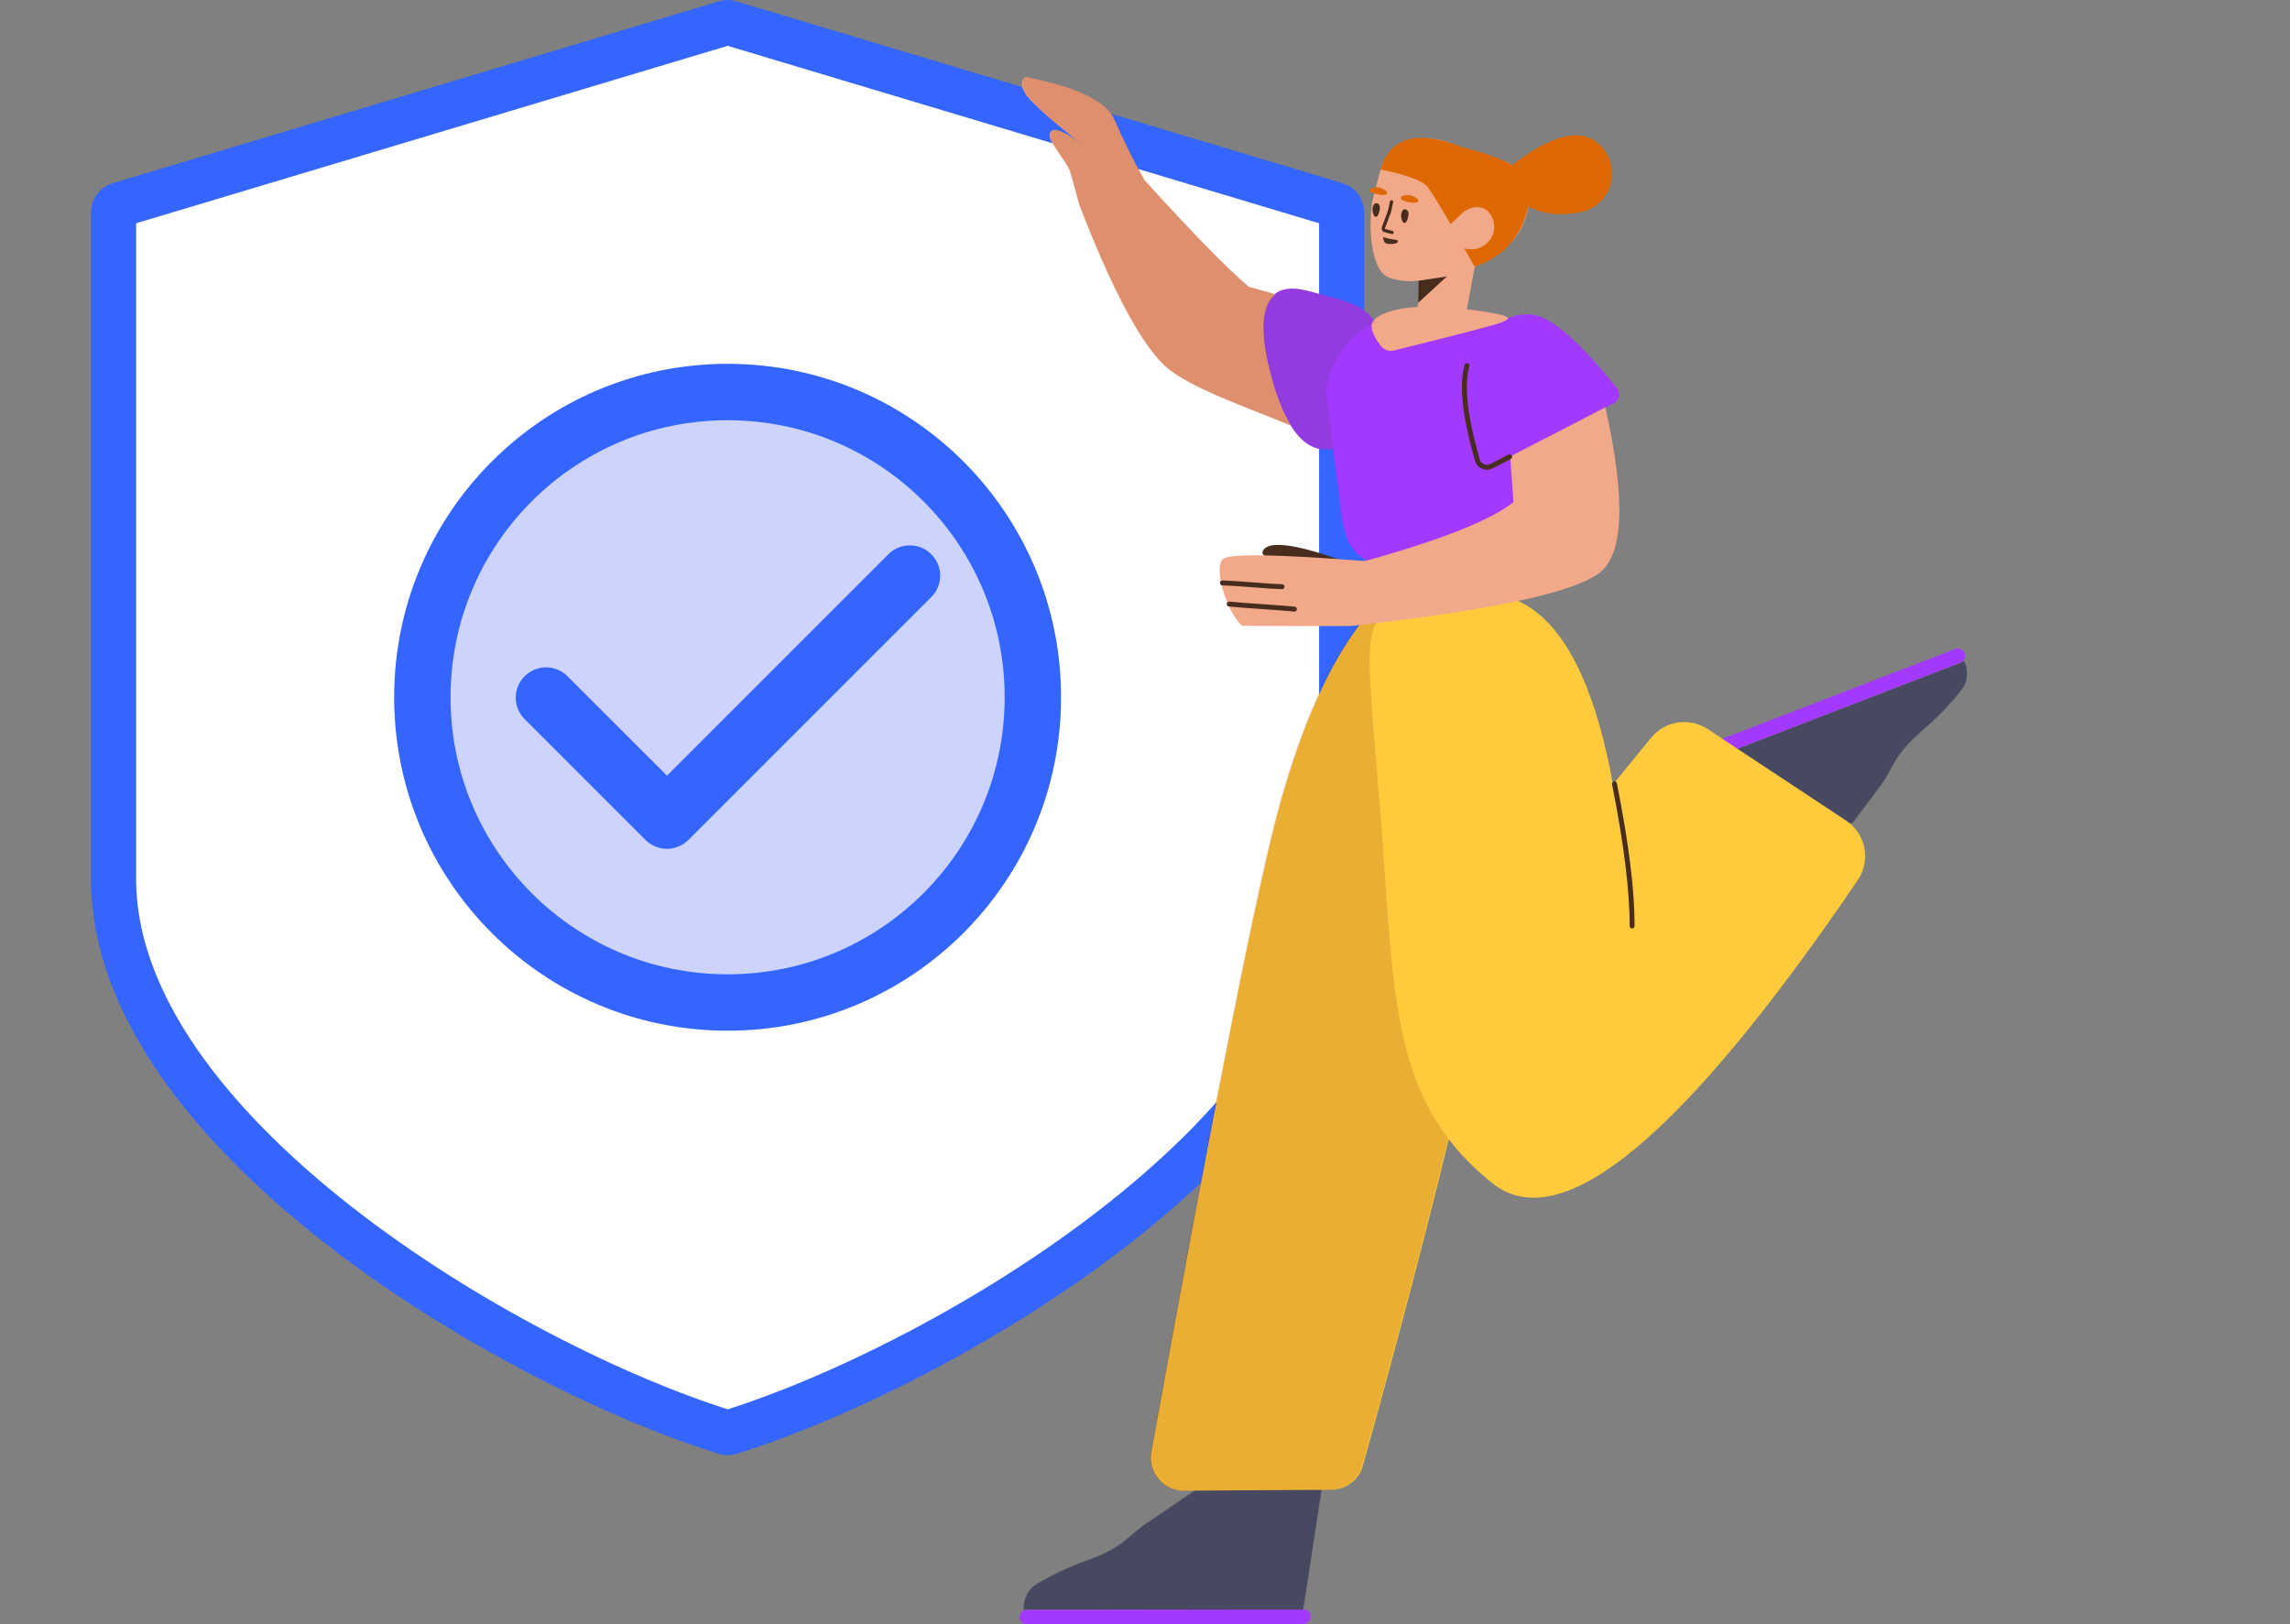
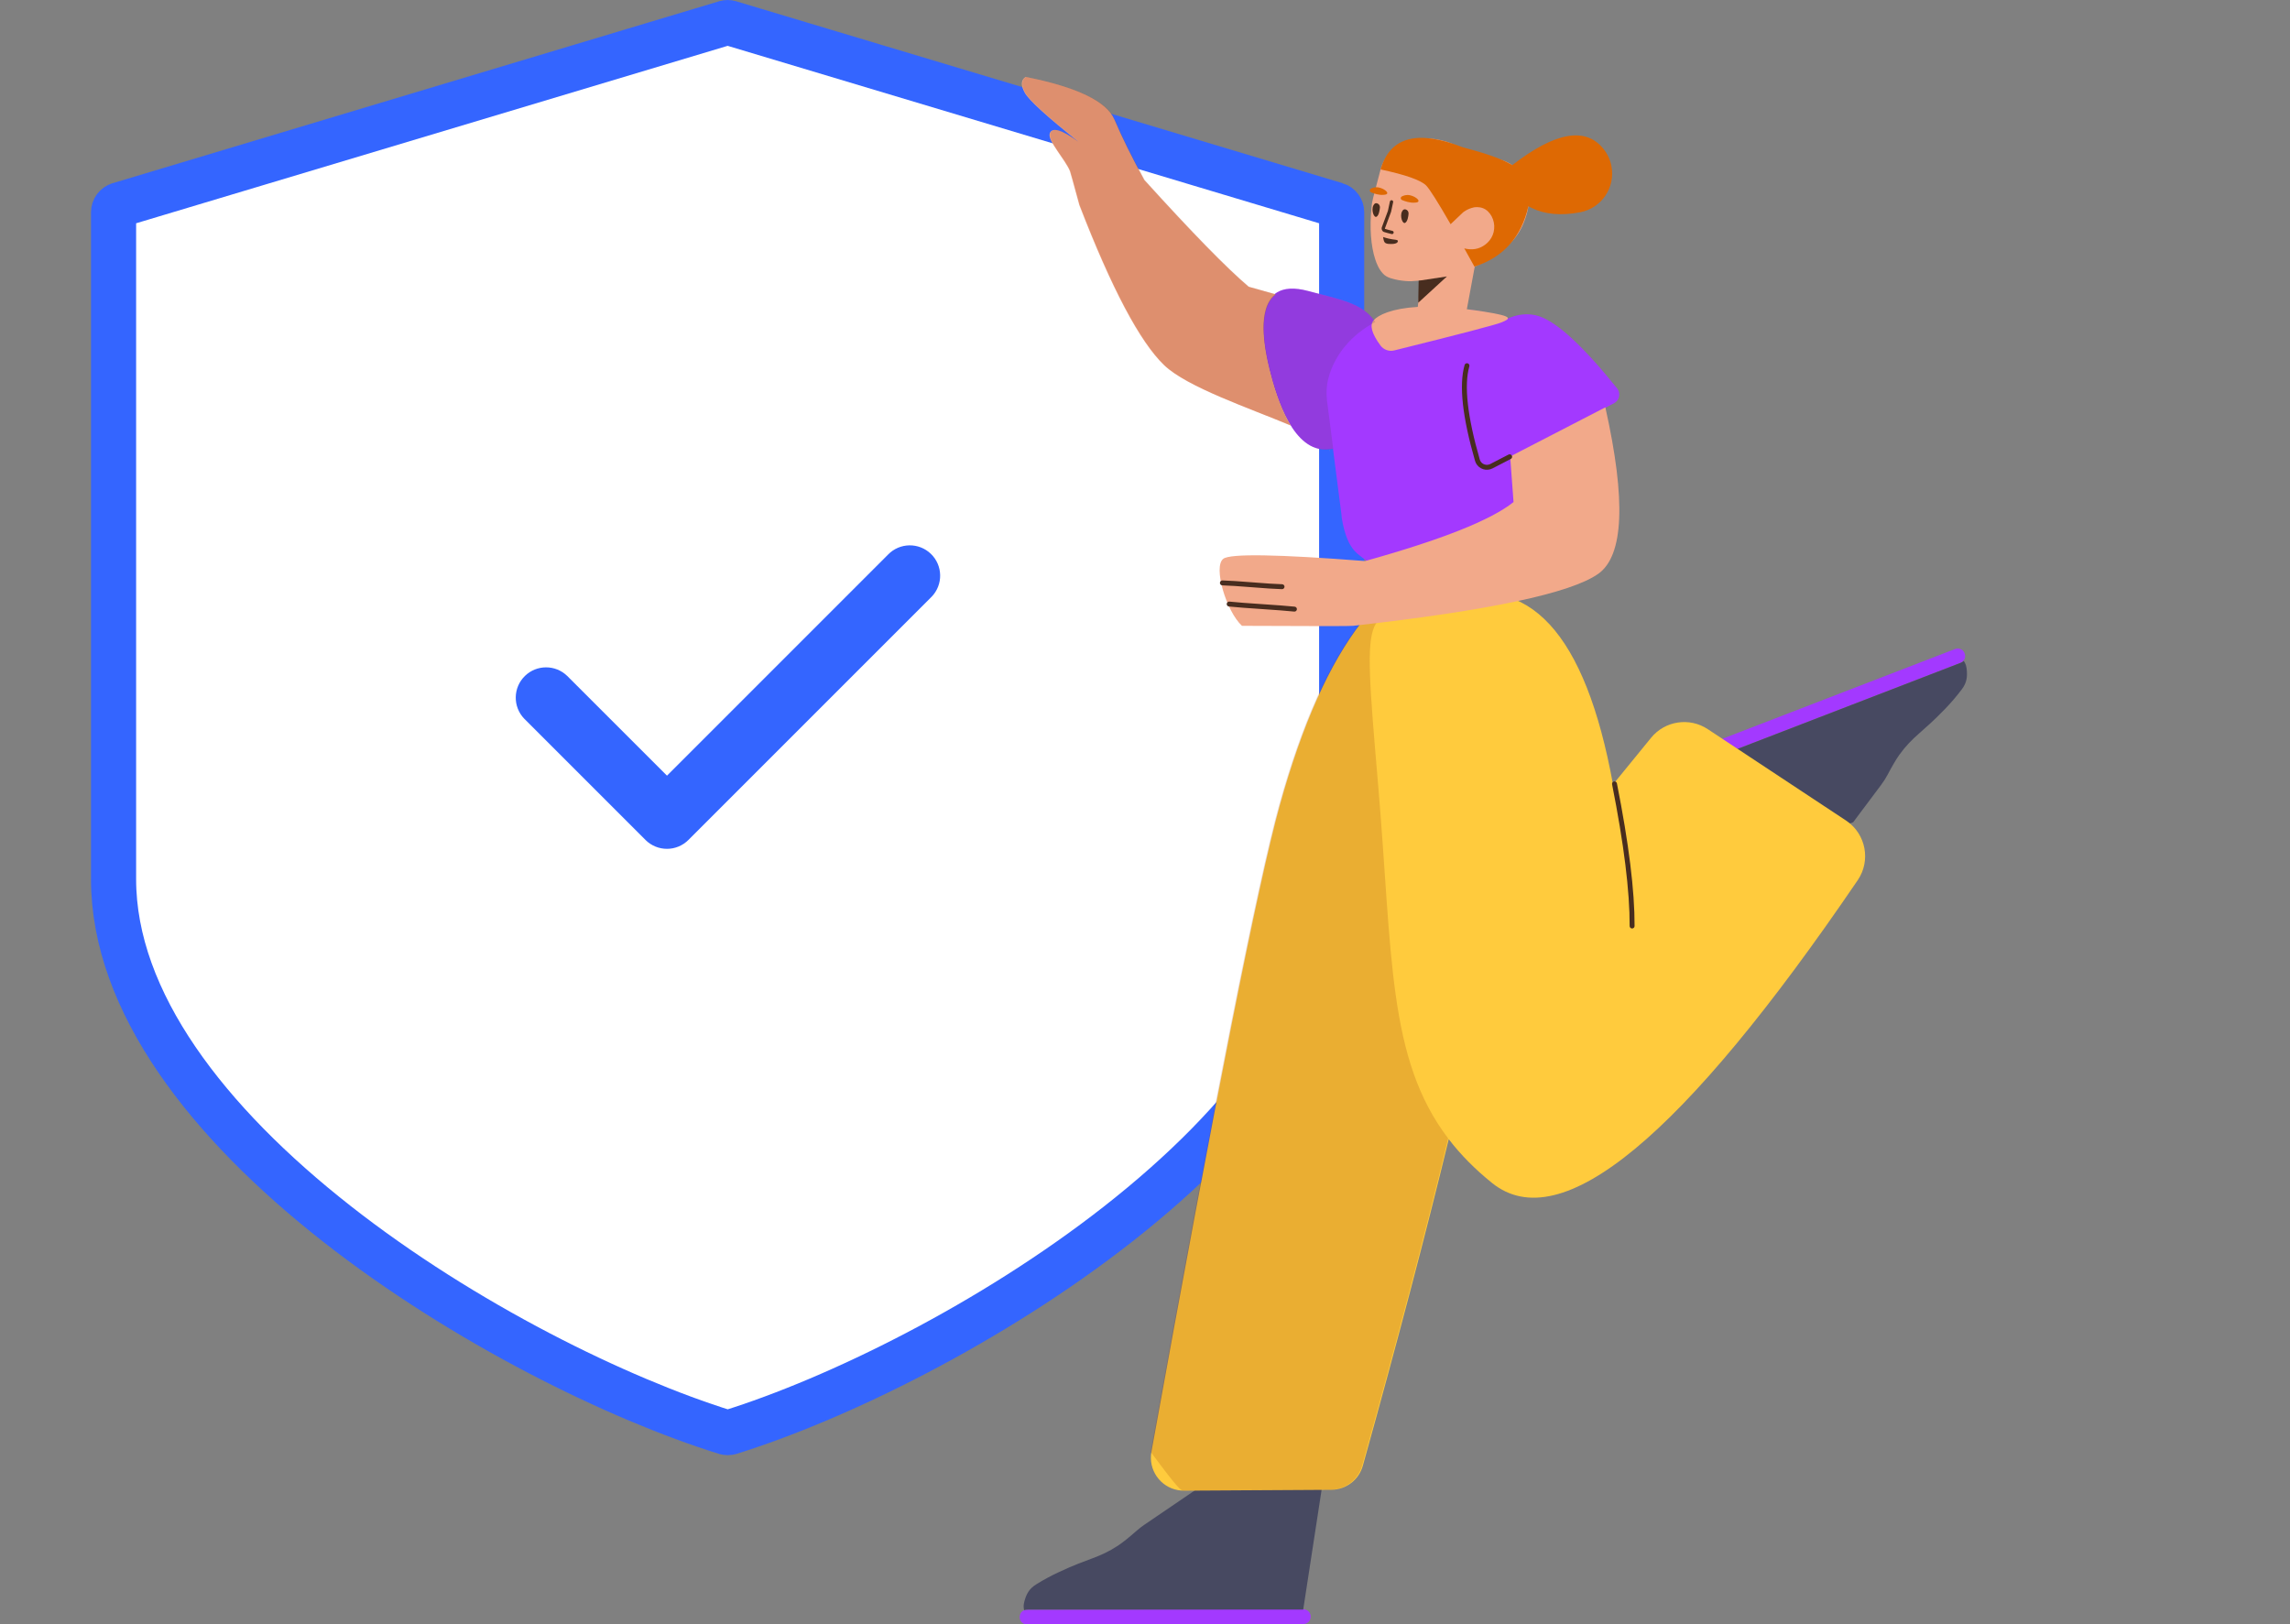
<svg xmlns="http://www.w3.org/2000/svg" width="203" height="144" viewBox="0 0 203 144" fill="none">
  <rect x="0" y="0" width="203" height="144" fill="#808080" stroke="none" />
  <g clip-path="url(#clip0)">
    <path d="M64.676 2.027L64.688 2.03L64.699 2.034L118.443 18.157C118.443 18.157 118.444 18.157 118.444 18.157C118.735 18.245 118.933 18.513 118.933 18.815V18.816V77.936C118.933 88.835 110.548 99.54 99.158 108.478C87.871 117.335 74.185 124.017 64.722 126.967L64.717 126.968C64.583 127.011 64.439 127.011 64.304 126.968L64.299 126.967C54.825 124.017 41.133 117.335 29.844 108.478C18.452 99.54 10.067 88.835 10.067 77.936V18.817C10.067 18.816 10.067 18.816 10.067 18.816C10.067 18.513 10.267 18.245 10.558 18.158L10.56 18.157L64.306 2.034L64.317 2.03L64.329 2.027C64.442 1.991 64.563 1.991 64.676 2.027Z" fill="white" stroke="#3465FF" stroke-width="4" />
-     <path d="M91.56 61.813C91.56 76.757 79.445 88.873 64.5 88.873C49.555 88.873 37.44 76.757 37.44 61.813C37.44 46.868 49.555 34.753 64.5 34.753C79.445 34.753 91.56 46.868 91.56 61.813Z" fill="#546EF7" fill-opacity="0.3" stroke="#3465FF" stroke-width="5" />
    <path d="M59.126 75.249C58.413 75.25 57.728 74.968 57.223 74.464L46.474 63.715C45.443 62.648 45.473 60.946 46.54 59.915C47.581 58.909 49.232 58.909 50.274 59.915L59.126 68.762L78.721 49.166C79.752 48.099 81.453 48.069 82.521 49.1C83.588 50.131 83.618 51.832 82.587 52.9C82.565 52.922 82.543 52.944 82.521 52.966L61.023 74.464C60.519 74.966 59.837 75.249 59.126 75.249Z" fill="#3465FF" />
  </g>
  <g clip-path="url(#clip1)">
    <path d="M174.166 57.952L174.136 57.87C174.007 57.56 173.643 57.414 173.311 57.535L150.455 66.353C150.127 66.487 149.962 66.842 150.077 67.157L150.107 67.24C150.236 67.549 150.6 67.696 150.932 67.575L173.774 58.762C174.12 58.636 174.285 58.281 174.166 57.952ZM90.396 143.314L90.394 143.401C90.404 143.736 90.691 144.004 91.044 144.01L115.541 143.971C115.895 143.963 116.176 143.691 116.182 143.356L116.184 143.268C116.174 142.933 115.887 142.666 115.534 142.66L91.052 142.698C90.683 142.692 90.402 142.964 90.396 143.314Z" fill="#A339FF" />
    <path d="M90.792 142.745C90.882 142.703 90.98 142.689 91.199 142.689H115.525L117.278 131.273L106.471 131.748L101.443 135.169C101.208 135.329 100.983 135.503 100.77 135.691C100.076 136.301 99.523 136.743 99.111 137.017C97.401 138.138 96.513 138.123 93.913 139.345C93.208 139.668 92.531 140.035 91.868 140.446C91.206 140.857 90.979 141.32 90.792 142.016C90.761 142.132 90.759 142.249 90.742 142.351C90.739 142.538 90.76 142.654 90.792 142.745ZM174.075 58.586C174.006 58.658 173.919 58.717 173.814 58.755L150.972 67.568C150.867 67.606 150.758 67.618 150.654 67.606L155.218 76.367L164.278 72.888L166.761 69.573C166.977 69.285 167.17 68.98 167.338 68.662C167.744 67.892 168.085 67.313 168.361 66.926C169.555 65.266 170.39 64.962 172.38 62.889C172.922 62.334 173.422 61.749 173.894 61.128C174.365 60.506 174.411 59.993 174.336 59.276C174.324 59.157 174.284 59.047 174.263 58.946C174.199 58.77 174.137 58.659 174.075 58.586Z" fill="#474961" />
    <path d="M128.427 100.99C129.472 102.353 130.735 103.639 132.271 104.875C138.362 109.778 149.165 100.829 164.68 78.029C165.858 76.3 165.41 73.943 163.681 72.765C163.666 72.755 163.652 72.746 163.637 72.736L151.385 64.638C149.763 63.566 147.593 63.897 146.363 65.404L142.986 69.544C140.537 56.072 135.49 50.619 127.847 53.186C127.699 53.235 127.555 53.282 127.414 53.326C125.538 53.304 123.302 53.912 120.706 55.151C117.864 58.797 115.445 64.207 113.45 71.383C111.525 78.308 107.732 97.418 102.07 128.712C101.783 130.296 102.834 131.812 104.418 132.099C104.595 132.131 104.774 132.146 104.954 132.145L118.022 132.068C119.323 132.061 120.462 131.191 120.811 129.937C123.849 119.044 126.388 109.395 128.427 100.99Z" fill="#FFCB3D" />
-     <path opacity="0.177" d="M128.375 100.922C122.974 93.817 123.453 84.617 122.163 69.544C120.653 51.9 121.014 55.321 127.431 53.32C125.538 53.279 123.274 53.887 120.639 55.144C117.797 58.79 115.379 64.201 113.384 71.377C111.459 78.301 107.665 97.411 102.003 128.705C101.717 130.289 102.768 131.805 104.351 132.092C104.528 132.124 104.708 132.139 104.887 132.138L117.956 132.061C119.257 132.054 120.395 131.184 120.745 129.93C123.79 119.011 126.334 109.342 128.375 100.922Z" fill="#8C2A00" />
+     <path opacity="0.177" d="M128.375 100.922C122.974 93.817 123.453 84.617 122.163 69.544C120.653 51.9 121.014 55.321 127.431 53.32C125.538 53.279 123.274 53.887 120.639 55.144C117.797 58.79 115.379 64.201 113.384 71.377C111.459 78.301 107.665 97.411 102.003 128.705C104.528 132.124 104.708 132.139 104.887 132.138L117.956 132.061C119.257 132.054 120.395 131.184 120.745 129.93C123.79 119.011 126.334 109.342 128.375 100.922Z" fill="#8C2A00" />
    <path d="M142.905 69.531C143.955 74.826 144.473 79.014 144.462 82.091C144.461 82.212 144.558 82.31 144.679 82.311C144.8 82.311 144.898 82.214 144.899 82.093C144.911 78.982 144.389 74.767 143.334 69.446C143.31 69.328 143.195 69.251 143.077 69.274C142.958 69.298 142.881 69.413 142.905 69.531Z" fill="#482D1F" />
-     <path d="M121.317 50.684C120.913 50.405 112.271 46.799 111.897 49.029C111.897 49.029 112.657 50.329 114.962 51.211L119.239 52.098L121.317 50.684Z" fill="#482D1F" />
    <path d="M135.585 39.617L135.409 44.667C135.401 44.82 135.392 44.96 135.397 45.113C135.407 45.809 135.319 46.843 134.748 47.615C133.953 48.701 132.771 50.275 127.613 50.511C122.065 50.76 122.118 50.881 121.22 49.826C120.598 49.11 119.465 49.109 118.937 45.897C118.932 45.744 118.913 45.605 118.894 45.453L118.164 39.791C118.009 39.811 117.852 39.827 117.693 39.839C114.674 40.074 113.176 35.436 112.486 32.648C111.796 29.86 110.984 24.458 115.953 25.792C118.743 26.541 120.805 26.867 121.872 28.506C123.075 27.877 124.48 27.481 126.029 27.417L126.819 27.389C129.497 27.28 131.831 27.48 133.458 28.331C134.438 27.849 135.507 27.698 136.511 28.059C138.124 28.638 140.403 30.761 143.35 34.427C143.652 34.804 143.592 35.354 143.216 35.657C143.171 35.693 143.121 35.725 143.07 35.752L135.585 39.617Z" fill="#A339FF" />
    <path d="M130.73 23.642C131.514 23.281 132.297 22.885 132.638 22.6C133.034 22.274 134.239 21.559 134.949 20.034C135.172 19.522 135.952 17.805 135.243 16.101C134.991 15.499 134.616 15.118 134.448 14.964C133.558 14.102 132.66 14.117 130.597 13.435C130.433 13.373 130.153 13.292 129.811 13.164C129.179 12.937 128.747 12.752 128.625 12.702C127.64 12.301 125.398 11.859 123.889 12.966C123.848 12.994 123.807 13.022 123.767 13.052C123.582 13.166 123.418 13.316 123.242 13.508C122.827 13.95 122.531 14.456 122.384 15.02L121.721 17.544C121.663 17.8 121.605 18.056 121.588 18.324C121.387 20.192 121.535 21.841 121.906 22.978C122.178 23.829 122.589 24.402 123.081 24.589C123.213 24.657 123.961 24.902 124.908 24.931C124.991 24.927 124.963 24.948 125.941 24.872L125.681 27.206C123.378 27.341 122.178 27.923 121.771 28.39C121.394 28.823 121.594 29.567 122.371 30.625C122.651 31.005 123.132 31.179 123.59 31.066C129.412 29.623 132.582 28.794 133.1 28.581C133.908 28.247 134.208 28.05 131.603 27.634C131.052 27.546 130.528 27.473 130.03 27.413L130.73 23.642ZM113.086 26.097L110.68 25.419C108.738 23.772 105.655 20.616 101.431 15.954C100.324 13.924 99.445 12.143 98.795 10.609C98.107 8.987 95.482 7.723 90.921 6.817C90.5 7.092 90.474 7.561 90.844 8.227C91.215 8.892 92.806 10.341 95.617 12.574C94.101 11.481 93.247 11.237 93.054 11.843C92.851 12.482 94.446 14.171 94.844 15.181C94.876 15.263 95.152 16.258 95.671 18.167L95.671 18.168C95.671 18.169 95.672 18.171 95.673 18.173C95.675 18.183 95.678 18.194 95.681 18.204L95.684 18.203C98.535 25.58 101.035 30.303 103.184 32.371C105.209 34.319 110.76 36.189 114.42 37.728C113.489 36.211 112.894 34.205 112.527 32.722C112.026 30.7 111.462 27.301 113.086 26.097ZM117.863 39.903C117.857 39.903 117.851 39.904 117.845 39.904C117.845 39.96 117.833 40.015 117.807 40.069L117.863 39.903ZM119.931 55.481C131.982 54.128 139.23 52.592 141.673 50.873C143.941 49.278 144.153 44.357 142.309 36.111L133.871 40.469L134.169 44.507C132.174 46.106 127.787 47.849 121.008 49.738C113.247 49.134 109.058 49.066 108.442 49.536C107.517 50.24 108.705 54.197 110.097 55.481C116.581 55.513 119.859 55.513 119.931 55.481Z" fill="#F2A98A" />
    <path d="M125.722 26.838L128.264 24.507L125.758 24.886L125.722 26.838Z" fill="#482D1F" />
    <path d="M129.797 22.006C130.081 22.515 130.383 23.058 130.702 23.635C133.261 22.82 134.856 21.036 135.485 18.284C135.578 18.336 135.676 18.387 135.777 18.437C136.955 19.01 138.386 19.137 140.068 18.819L140.068 18.819C141.963 18.461 143.209 16.634 142.851 14.739C142.747 14.186 142.51 13.666 142.162 13.225C140.578 11.214 137.878 11.685 134.06 14.638C133.004 14.006 131.541 13.56 129.636 13.043C125.634 11.484 123.217 12.143 122.384 15.02C124.607 15.496 125.953 15.971 126.422 16.445C126.73 16.757 127.453 17.901 128.59 19.876L129.694 18.828C129.694 18.828 130.082 18.498 130.674 18.381C130.726 18.375 131.096 18.312 131.463 18.458C132.117 18.713 132.529 19.53 132.451 20.287C132.388 21.082 131.84 21.674 131.223 21.941C130.607 22.208 130.026 22.07 129.837 22.026L129.797 22.006ZM121.538 17.05C121.796 17.159 122.238 17.314 122.669 17.271C123.34 17.229 122.788 16.731 122.202 16.614C121.916 16.558 121.668 16.647 121.513 16.728C121.389 16.802 121.404 16.986 121.538 17.05ZM124.28 17.733C124.552 17.846 124.994 18.002 125.439 17.962C126.107 17.934 125.559 17.422 124.972 17.305C124.672 17.245 124.425 17.334 124.269 17.415C124.131 17.486 124.146 17.67 124.28 17.733Z" fill="#DE6903" />
    <path opacity="0.2" d="M113.126 26.097C111.501 27.301 112.066 30.699 112.567 32.722C112.934 34.205 113.529 36.21 114.46 37.728C110.8 36.189 105.249 34.319 103.224 32.371C101.075 30.302 98.575 25.58 95.724 18.203L95.721 18.204C95.718 18.194 95.715 18.183 95.713 18.173C95.712 18.171 95.711 18.169 95.71 18.167L95.711 18.167C95.192 16.258 94.916 15.262 94.884 15.18C94.486 14.17 92.891 12.482 93.094 11.843C93.287 11.237 94.141 11.481 95.657 12.574C92.846 10.341 91.255 8.892 90.885 8.227C90.514 7.561 90.54 7.091 90.961 6.817C95.522 7.723 98.147 8.987 98.835 10.608C99.486 12.142 100.364 13.924 101.471 15.954C105.695 20.616 108.778 23.771 110.72 25.419L113.126 26.097ZM117.903 39.902L117.847 40.069C117.873 40.015 117.885 39.96 117.885 39.904C117.891 39.904 117.897 39.903 117.903 39.902Z" fill="#8C2A00" />
    <path opacity="0.177" d="M121.917 28.547C119.793 29.652 118.3 31.482 117.766 33.495C117.57 34.226 117.555 35.007 117.665 35.755L118.187 39.81C118.035 39.829 117.88 39.845 117.723 39.857C114.704 40.092 113.206 35.455 112.516 32.666C111.826 29.878 111.014 24.476 115.983 25.81C118.786 26.563 120.854 26.889 121.917 28.547Z" fill="#444444" />
    <path d="M122.327 18.403C122.295 18.65 122.239 19.056 122.055 19.191C121.808 19.4 121.532 18.64 121.744 18.212C121.836 18.025 121.949 17.993 122.062 18.021C122.231 18.063 122.341 18.226 122.327 18.403ZM124.864 18.945C124.846 19.196 124.776 19.599 124.592 19.734C124.345 19.942 124.069 19.183 124.281 18.755C124.373 18.567 124.486 18.535 124.599 18.564C124.768 18.606 124.878 18.768 124.864 18.945Z" fill="#482D1F" />
    <path d="M123.445 21.625C123.551 21.622 123.813 21.597 123.894 21.452C123.901 21.424 123.926 21.385 123.919 21.353C123.883 21.254 123.689 21.25 123.428 21.215C122.965 21.145 122.608 21.011 122.608 21.011C122.608 21.011 122.65 21.322 122.703 21.41C122.788 21.672 123.279 21.629 123.445 21.625Z" fill="#482D1F" />
    <path fill-rule="evenodd" clip-rule="evenodd" d="M123.385 17.75C123.463 17.767 123.514 17.845 123.497 17.923L123.317 18.765C123.316 18.772 123.314 18.778 123.311 18.785L122.768 20.246C122.767 20.256 122.768 20.268 122.772 20.277C122.775 20.284 122.778 20.287 122.78 20.289C122.95 20.345 123.113 20.386 123.434 20.466C123.512 20.485 123.559 20.564 123.54 20.642C123.52 20.721 123.441 20.768 123.363 20.749L123.358 20.747C123.038 20.668 122.863 20.624 122.678 20.562C122.674 20.561 122.67 20.559 122.666 20.558C122.504 20.487 122.453 20.306 122.487 20.17C122.488 20.164 122.49 20.159 122.492 20.154L123.034 18.693L123.212 17.863C123.229 17.784 123.306 17.734 123.385 17.75Z" fill="#482D1F" />
    <path fill-rule="evenodd" clip-rule="evenodd" d="M130.101 32.207C129.985 32.174 129.864 32.242 129.831 32.358C129.319 34.155 129.645 37.001 130.755 40.854C130.775 40.923 130.801 40.99 130.834 41.053C131.111 41.59 131.77 41.8 132.306 41.523L133.927 40.686C134.034 40.63 134.077 40.498 134.021 40.391C133.966 40.284 133.834 40.242 133.727 40.297L132.106 41.135C131.784 41.301 131.388 41.175 131.222 40.853C131.203 40.815 131.187 40.775 131.175 40.733C130.066 36.883 129.776 34.145 130.251 32.477C130.284 32.361 130.217 32.24 130.101 32.207Z" fill="#482D1F" />
    <path d="M113.656 51.792C113.777 51.797 113.871 51.898 113.867 52.019C113.862 52.139 113.761 52.234 113.64 52.229C112.883 52.203 112.295 52.163 110.987 52.06C109.684 51.958 109.101 51.919 108.351 51.892C108.231 51.888 108.136 51.787 108.141 51.666C108.145 51.545 108.246 51.451 108.367 51.455C109.124 51.482 109.712 51.522 111.021 51.624C112.323 51.727 112.907 51.766 113.656 51.792ZM114.769 53.781C114.889 53.793 114.977 53.9 114.965 54.02C114.953 54.14 114.846 54.228 114.726 54.216C113.903 54.136 113.264 54.088 111.84 53.992C110.411 53.897 109.769 53.849 108.941 53.767C108.821 53.756 108.733 53.649 108.744 53.529C108.756 53.409 108.863 53.321 108.983 53.332C109.806 53.413 110.445 53.461 111.869 53.556C113.298 53.652 113.94 53.7 114.769 53.781Z" fill="#482D1F" />
  </g>
  <defs>
    <clipPath id="clip0">
      <rect width="129" height="129" fill="white" />
    </clipPath>
    <clipPath id="clip1">
      <rect width="148" height="138" fill="white" transform="translate(55 6)" />
    </clipPath>
  </defs>
</svg>